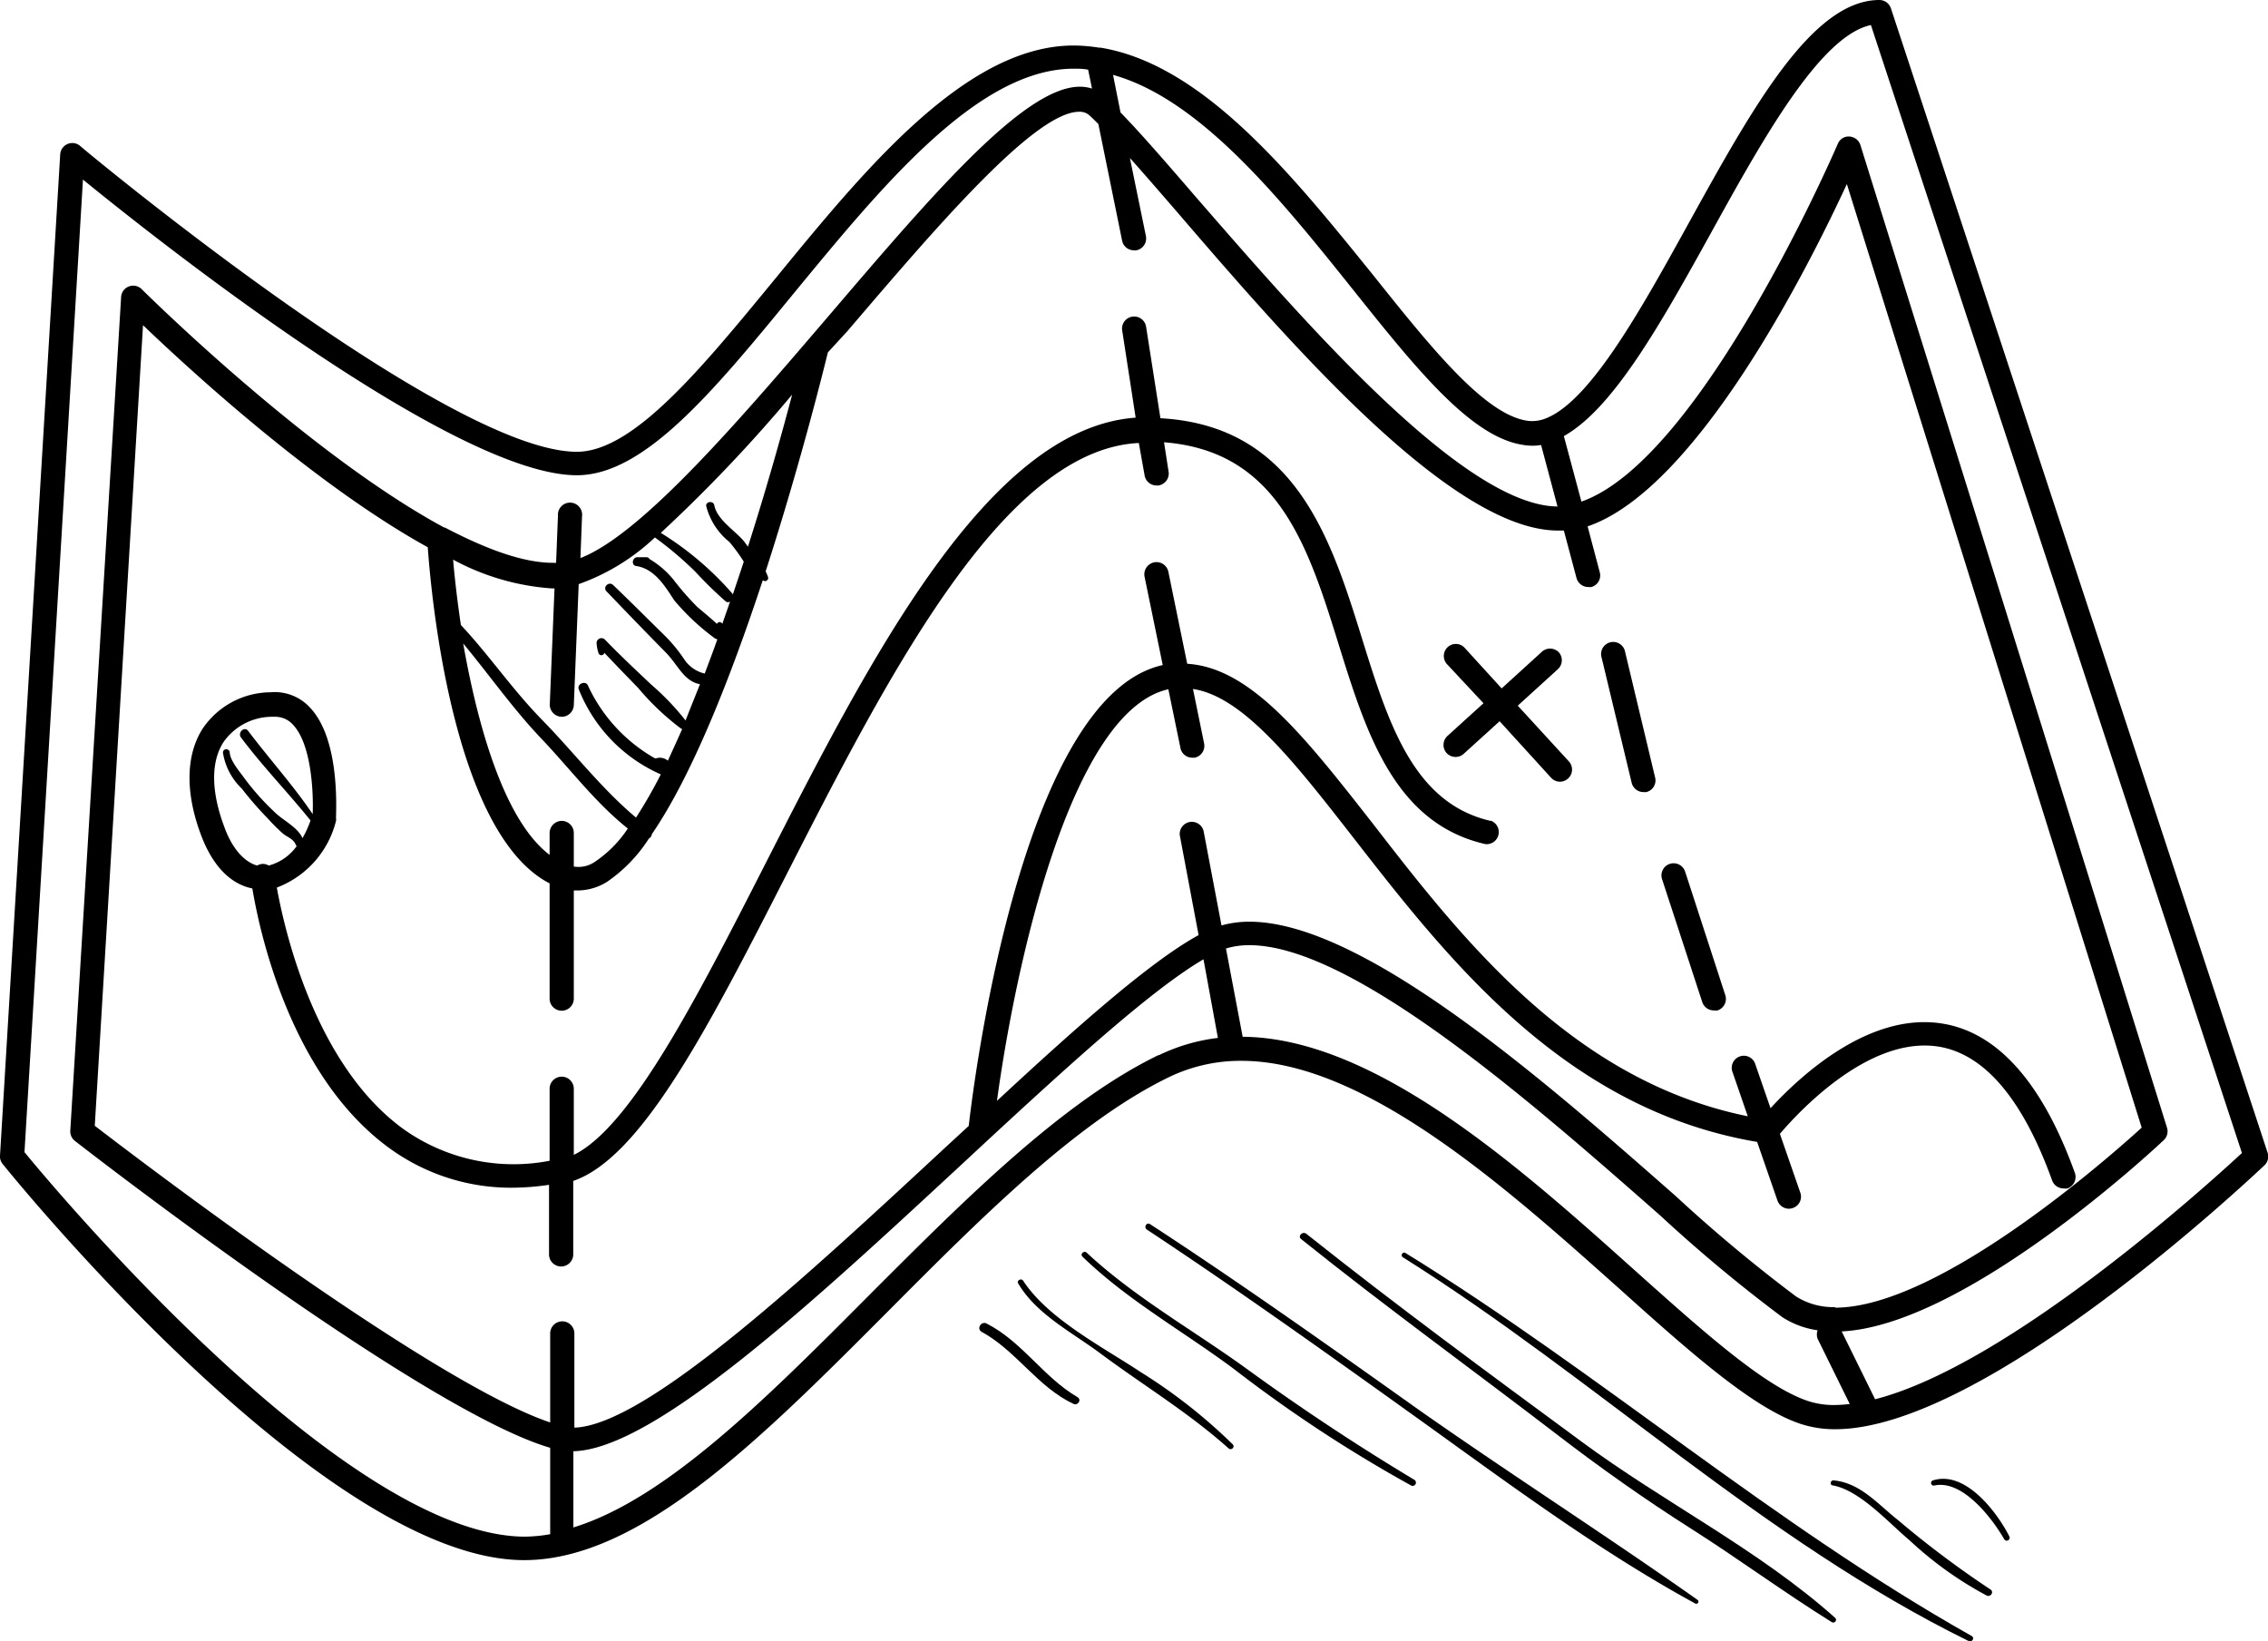
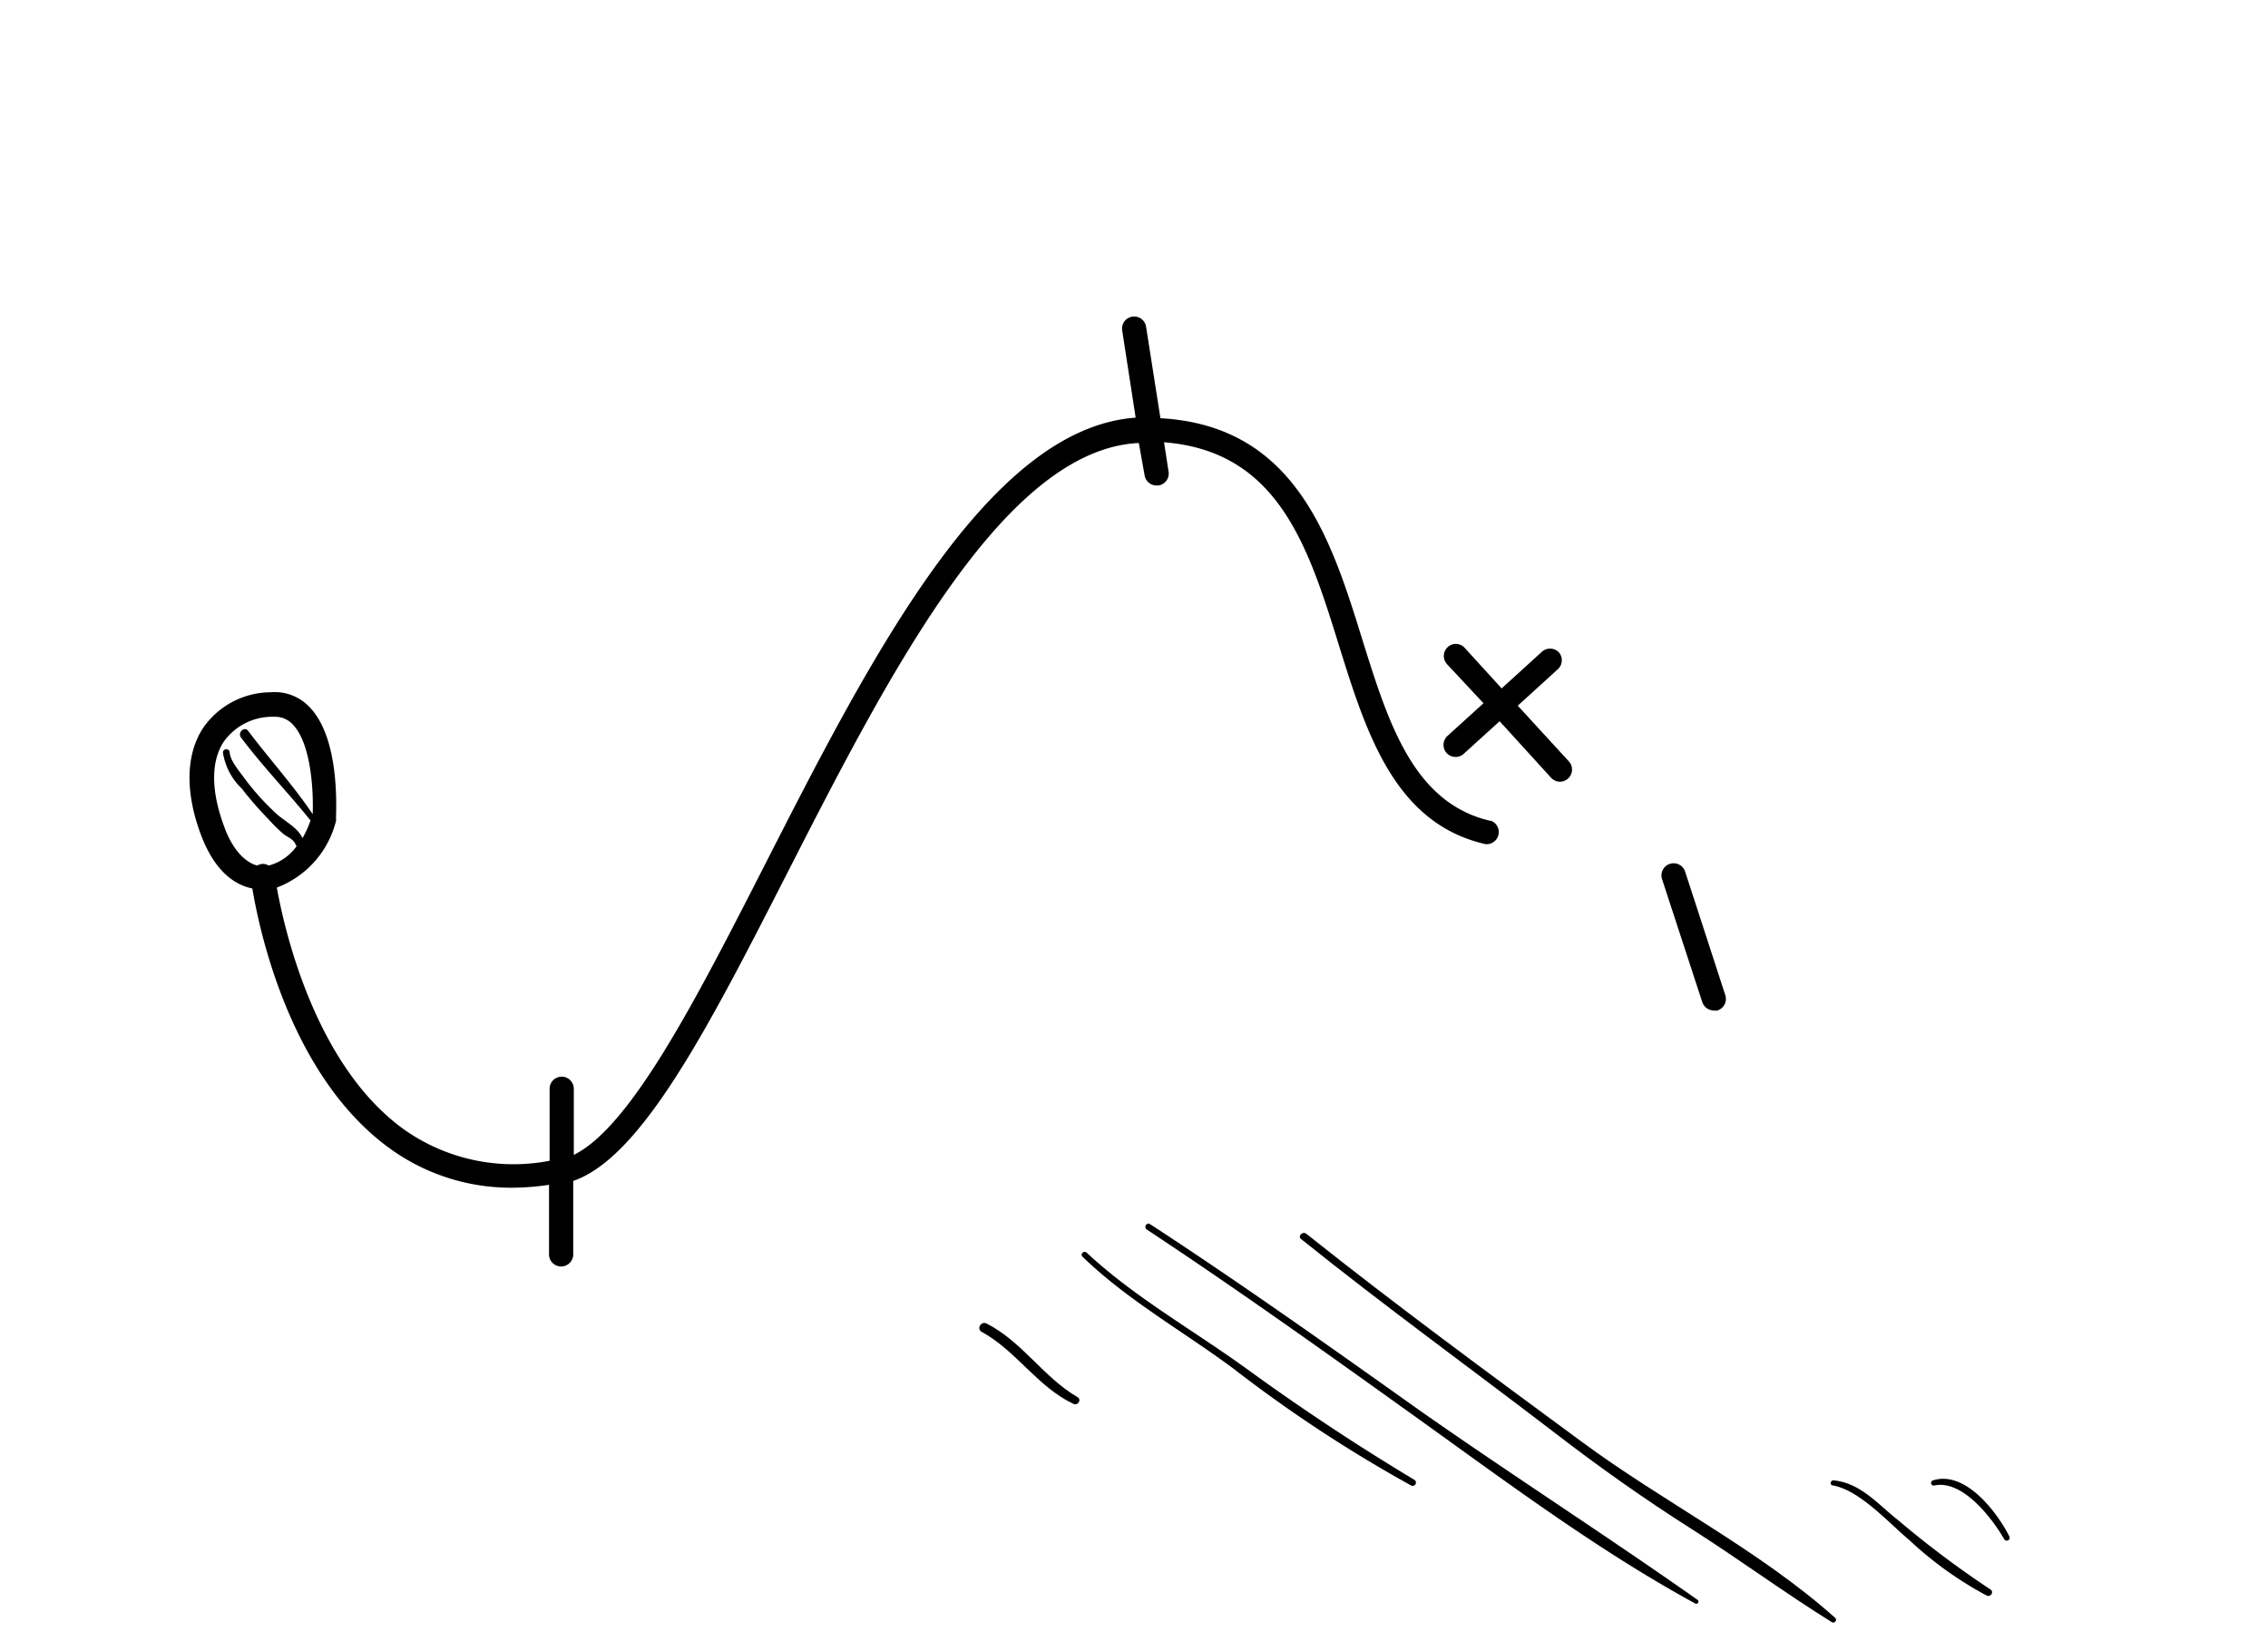
<svg xmlns="http://www.w3.org/2000/svg" viewBox="0 0 157.47 113.94">
  <g class="icon">
-     <path d="m157.43 80-26.14-79.42a.85.85 0 0 0 -.8-.58c-4.67 0-8.81 7.48-13.19 15.4-3.22 5.83-6.8 12.36-9.92 13.63a2.53 2.53 0 0 1 -1.31.19c-3-.42-6.77-5.16-10.78-10.18-5.54-6.85-11.72-14.55-18.87-15.73h-.11a11.4 11.4 0 0 0 -1.76-.15c-7.47 0-14.49 8.58-20.69 16.15-5.09 6.19-9.86 12.06-13.81 12.06-9 0-34.24-21-34.49-21.24a.84.84 0 0 0 -1.38.59l-4.18 69.53a.81.81 0 0 0 .19.58c.9 1.12 22.36 27.5 36.2 27.5 8.06 0 16.43-8.41 25.29-17.3 6.44-6.47 13.09-13.15 19.51-16.25a11.42 11.42 0 0 1 5-1.12c8.53 0 18.3 8.73 26.15 15.74 5 4.49 9.36 8.37 12.68 9.47a7.6 7.6 0 0 0 2.4.37c10.45 0 29-17.58 29.81-18.33a.85.85 0 0 0 .2-.91zm-30 10.76a4.82 4.82 0 0 1 -2.73-.74 105.76 105.76 0 0 1 -8.32-6.94c-9.18-8.08-21.74-19.08-29.63-19.08a7.11 7.11 0 0 0 -1.94.26l-1.24-6.54a.84.84 0 0 0 -1.65.31l1.3 6.9c-3.33 1.82-8.43 6.34-14 11.51 1.26-9.26 5.09-27.07 11.9-28.58l.84 4.08a.83.83 0 0 0 .82.67h.17a.84.84 0 0 0 .65-1l-.77-3.77c3.52.53 7.11 5.16 11.17 10.37 6.54 8.41 14.66 18.83 28 21.08l1.41 4.07a.85.85 0 0 0 .8.57.86.86 0 0 0 .27-.05.83.83 0 0 0 .52-1.06l-1.42-4.09c1.22-1.43 6.14-6.82 11-6.06 3.2.51 5.86 3.64 7.9 9.29a.84.84 0 0 0 .79.56.92.92 0 0 0 .28 0 .85.85 0 0 0 .51-1.08c-2.26-6.27-5.37-9.76-9.22-10.37-5.09-.81-9.9 3.69-11.91 5.88l-1.09-3.15a.84.84 0 0 0 -1.58.55l1.09 3.16c-12.16-2.47-19.83-12.3-26-20.28-4.7-6-8.48-10.87-12.92-11.14l-1.31-6.39a.84.84 0 0 0 -1-.65.85.85 0 0 0 -.65 1l1.26 6.13c-9.73 2.15-13.09 28.67-13.47 32l-1.38 1.27c-9.87 9.16-21 19.52-26 19.68v-6.54a.84.84 0 0 0 -1.68 0v6.18c-8.26-2.77-28.69-18.35-31.62-20.6l3.35-55.59c3.27 3.13 11.93 11.09 19.77 15.42.22 3.09 1.69 19.85 8.46 23.34v8a.84.84 0 0 0 1.68 0v-7.51h.31a3.89 3.89 0 0 0 2-.6 10.49 10.49 0 0 0 2.9-3 .41.41 0 0 0 .21-.31c2.85-4.16 5.55-11.11 7.7-17.63l.09.05a.22.22 0 0 0 .28-.26 3.56 3.56 0 0 0 -.17-.41c2.36-7.29 4-13.89 4.32-15.2l1.35-1.47c6.11-7.15 13-15.24 16.1-15.24a1 1 0 0 1 .71.25c.19.17.4.38.62.6l1.65 8.1a.83.83 0 0 0 .82.67.5.5 0 0 0 .17 0 .84.84 0 0 0 .66-1l-1.11-5.41c1 1.12 2.12 2.41 3.32 3.8 8 9.31 19.09 22.07 26.41 22.07h.4l.88 3.3a.84.84 0 0 0 .81.62.78.78 0 0 0 .22 0 .83.83 0 0 0 .59-1l-.85-3.21c7.61-2.6 15.38-18.1 18-23.77l20.47 65.52c-2.27 2.07-14.09 12.5-21.29 12.5zm-88.43-40.99a.84.84 0 0 0 .84-.8l.34-8.41a15 15 0 0 0 5.29-3.24 24.08 24.08 0 0 1 2.83 2.4 27.07 27.07 0 0 0 2.1 2.05.27.27 0 0 0 .29 0l-.54 1.55s0 0 0 0a.2.2 0 0 0 -.37 0c-.44-.4-.89-.78-1.35-1.16a19.12 19.12 0 0 1 -1.53-1.73 6.17 6.17 0 0 0 -1.8-1.61.25.25 0 0 0 -.21-.13h-.63c-.36 0-.45.56-.1.61 1.28.19 2 1.38 2.65 2.38a16.12 16.12 0 0 0 2.86 2.67s.09 0 .13.06c-.28.8-.58 1.58-.87 2.36a2.35 2.35 0 0 1 -1.39-.94 10.89 10.89 0 0 0 -1.29-1.6c-1.25-1.23-2.45-2.43-3.68-3.61-.3-.28-.74.15-.46.44 1.36 1.42 2.73 2.84 4.11 4.24.86.87 1.25 2 2.38 2.21-.34.86-.69 1.71-1 2.52a17.64 17.64 0 0 0 -2.39-2.5c-1.11-1.05-2.21-2.08-3.21-3.12a.34.34 0 0 0 -.58.23 2.8 2.8 0 0 0 .13.69.21.21 0 0 0 .41 0c.78.82 1.56 1.63 2.35 2.44a17.83 17.83 0 0 0 3 2.84h.06c-.34.77-.68 1.51-1 2.21a.85.85 0 0 0 -.83-.16s0 0-.06 0a11.25 11.25 0 0 1 -4.66-5.06c-.15-.37-.77-.12-.64.25a10.8 10.8 0 0 0 5.7 5.92 33.1 33.1 0 0 1 -1.72 3c-2.39-2-4.31-4.52-6.48-6.74s-3.68-4.5-5.68-6.63c-.25-1.68-.43-3.24-.54-4.54a16.84 16.84 0 0 0 6.89 2h.15l-.33 8.09a.85.85 0 0 0 .83.82zm12.66-12.18c-.62-.75-1.88-1.5-2.07-2.52-.06-.31-.59-.26-.56.06a4.68 4.68 0 0 0 1.61 2.5 11.6 11.6 0 0 1 1 1.37c-.25.77-.51 1.54-.77 2.31v-.07a21.71 21.71 0 0 0 -4.99-4.24 104.64 104.64 0 0 0 9.12-9.6c-.79 3-1.84 6.71-3.07 10.56zm-12.66 19.41a.85.85 0 0 0 -.84.84v1.52c-3.16-2.39-5-9-6-14.68 1.81 2.18 3.45 4.53 5.43 6.61s3.73 4.43 6 6.24a8.28 8.28 0 0 1 -2.3 2.32 2 2 0 0 1 -1.45.32v-2.35a.84.84 0 0 0 -.84-.82zm54.94-36.89c4.41 5.52 8.22 10.28 11.86 10.79a3.71 3.71 0 0 0 1.2 0l1.14 4.27c-6.57-.06-17.72-13-25.1-21.48-2.12-2.46-3.89-4.5-5.24-5.88l-.52-2.61c6.08 1.7 11.66 8.66 16.66 14.91zm-92.24 59.89 4.06-67.53c5.37 4.38 25.8 20.53 34.29 20.53 4.71 0 9.53-5.88 15.11-12.69 6-7.28 12.72-15.54 19.39-15.54.32 0 .64 0 1 .07l.27 1.31a2.84 2.84 0 0 0 -.84-.13c-3.83 0-10.11 7.33-17.37 15.83-6.14 7.17-13 15.23-17.31 16.9l.11-2.89a.84.84 0 1 0 -1.67-.07l-.13 3.29h-.22c-2.12 0-4.73-1-7.5-2.45h-.05c-9.49-5.12-20.85-16.4-21-16.55a.84.84 0 0 0 -.89-.19.83.83 0 0 0 -.54.73l-3.53 57.89a.84.84 0 0 0 .32.71c1 .78 24.13 18.72 33 21.31v6a10.71 10.71 0 0 1 -1.77.17c-12.43-.05-32.49-23.96-34.73-26.7zm78.76-6.75c-6.68 3.23-13.43 10-20 16.57-7.28 7.32-14.22 14.27-20.65 16.24v-5.29c5.63-.14 16.59-10.3 27.19-20.13l1.56-1.45c5.94-5.49 11.45-10.5 15-12.58l1 5.46a12.9 12.9 0 0 0 -4.1 1.2zm46.94 24.31a5.74 5.74 0 0 1 -1.87-.28c-3-1-7.21-4.76-12.09-9.13-8-7.17-18-16.09-27.16-16.16l-1.16-6.13a5.58 5.58 0 0 1 1.63-.23c7.26 0 20 11.28 28.5 18.75a105.16 105.16 0 0 0 8.5 7.08 6.08 6.08 0 0 0 2.45.91.86.86 0 0 0 0 .59l2.23 4.53a10.11 10.11 0 0 1 -1.08.07zm2.79-.4-2.32-4.71c8.63-.43 21.8-12.75 22.36-13.28a.84.84 0 0 0 .23-.86l-21.29-68.24a.85.85 0 0 0 -.76-.59.81.81 0 0 0 -.81.51c-.1.22-9.43 21.9-17.8 24.84l-1.22-4.55c3.44-1.92 6.75-7.84 10.19-14.06 3.57-6.46 7.59-13.73 11.13-14.48l25.76 78.32c-2.46 2.28-16.21 14.73-25.47 17.1z" />
-     <path d="m112.83 45.25a.84.84 0 1 0 -1.63.4l2.09 8.71a.85.85 0 0 0 .82.64h.19a.83.83 0 0 0 .62-1z" />
    <path d="m117 60.52a.84.84 0 0 0 -1.6.53l2.79 8.53a.84.84 0 0 0 .8.58.82.82 0 0 0 .26 0 .84.84 0 0 0 .54-1.06z" />
    <path d="m103.49 57c-5.36-1.24-7.09-6.78-8.92-12.65-2.17-7-4.65-14.79-14-15.31l-1-6.38a.84.84 0 0 0 -1.66.25l.94 6.09c-10.27.74-18.47 16.78-25.72 31-4.78 9.37-9.32 18.24-13.29 20.19v-4.59a.84.84 0 0 0 -1.68 0v5a13.18 13.18 0 0 1 -10.16-2.21c-6.12-4.45-8.24-13.77-8.78-16.76a6.67 6.67 0 0 0 4.11-4.63.65.65 0 0 0 0-.2c0-.55.29-5.43-1.79-7.65a3.32 3.32 0 0 0 -2.76-1.08 5.73 5.73 0 0 0 -4.7 2.51c-1.2 1.86-1.23 4.53-.08 7.51 1 2.58 2.45 3.39 3.52 3.6.5 3 2.64 13 9.47 18a14.33 14.33 0 0 0 8.63 2.78 18 18 0 0 0 2.5-.2v4.83a.84.84 0 0 0 1.68 0v-5.1c4.77-1.64 9.43-10.75 14.79-21.24 7.08-13.87 15.1-29.55 24.48-30l.4 2.24a.84.84 0 0 0 .83.71h.13a.84.84 0 0 0 .7-1l-.31-2c7.91.62 10 7.18 12.15 14.12 1.89 6.06 3.85 12.33 10.15 13.78a.84.84 0 0 0 .37-1.63zm-87.88.51c-.95-2.47-1-4.6-.08-6a4.13 4.13 0 0 1 3.4-1.74h.14a1.66 1.66 0 0 1 1.28.56c1.29 1.37 1.42 4.77 1.36 6.2-1.35-2-3-3.82-4.48-5.78-.27-.35-.76.13-.49.47 1.5 2 3.26 3.81 4.82 5.75a7 7 0 0 1 -.56 1.23c-.31-.75-1.38-1.26-1.9-1.78a17.53 17.53 0 0 1 -2.1-2.34c-.36-.51-1-1.22-1.05-1.82 0-.3-.47-.32-.47 0a4.39 4.39 0 0 0 1.31 2.5 24.1 24.1 0 0 0 1.82 2.09 12.93 12.93 0 0 0 1 1c.34.3.76.37.94.84 0 0 0 0 .05.06a3.49 3.49 0 0 1 -1.94 1.35.81.81 0 0 0 -.49-.11 1.1 1.1 0 0 0 -.32.11c-.85-.24-1.68-1.1-2.24-2.58z" />
    <path d="m105.38 49 2.78-2.53a.84.84 0 0 0 .06-1.19.85.85 0 0 0 -1.19 0l-2.77 2.52-2.56-2.81a.83.83 0 0 0 -1.18-.06.84.84 0 0 0 -.06 1.18l2.54 2.72-2.5 2.27a.85.85 0 0 0 -.06 1.19.86.86 0 0 0 .62.27.83.83 0 0 0 .57-.22l2.49-2.26 3.57 3.92a.84.84 0 0 0 .62.28.86.86 0 0 0 .56-.22.84.84 0 0 0 .06-1.19z" />
    <path d="m68.5 91.9c-.38-.19-.72.37-.34.58 2.41 1.32 3.87 3.82 6.37 5 .31.15.59-.29.28-.47-2.37-1.38-3.81-3.83-6.31-5.11z" />
-     <path d="m79.21 95.28c-2.64-1.75-6.43-3.69-8.17-6.35-.14-.21-.47 0-.35.18 1.26 2.15 3.76 3.41 5.7 4.86 3 2.23 6.13 4.11 8.91 6.6.19.17.47-.09.29-.28a37.27 37.27 0 0 0 -6.38-5.01z" />
    <path d="m86.58 95.06c-3.64-2.64-7.84-5-11.13-8.08-.19-.17-.48.1-.29.28 3.09 3 7 5.19 10.45 7.75a96 96 0 0 0 12.39 8.15.23.23 0 0 0 .23-.39c-4-2.4-7.87-4.96-11.65-7.71z" />
    <path d="m98.66 98c-6.22-4.42-12.42-8.83-18.81-13-.24-.16-.46.22-.22.38 6.37 4.21 12.54 8.62 18.75 13.07s12.55 9.2 19.32 12.89a.15.15 0 0 0 .15-.26c-6.33-4.46-12.85-8.64-19.19-13.08z" />
    <path d="m109.78 100.08c-6.41-4.72-12.85-9.45-19.08-14.41-.25-.2-.62.15-.37.36 5.79 4.65 11.8 9 17.71 13.53 3 2.31 6.15 4.54 9.38 6.59s6.46 4.43 9.77 6.49c.18.11.4-.15.23-.3-5.32-4.75-11.91-8.02-17.64-12.26z" />
-     <path d="m97.58 87c-.19-.12-.37.18-.18.3 13.38 8.4 25 19.63 39.29 26.65.23.11.44-.22.21-.35-13.9-7.83-25.83-18.28-39.32-26.6z" />
    <path d="m131.77 105.54c-1.41-1.11-2.6-2.58-4.48-2.75-.2 0-.26.32-.05.35 1.89.33 3.9 2.61 5.34 3.81a25.24 25.24 0 0 0 5.36 3.84c.28.13.53-.26.25-.43a68 68 0 0 1 -6.42-4.82z" />
    <path d="m134.22 102.79a.18.18 0 0 0 .08.36c1.94-.43 4 2.24 4.85 3.72a.2.2 0 0 0 .36-.19c-.85-1.68-3.05-4.59-5.29-3.89z" />
  </g>
</svg>